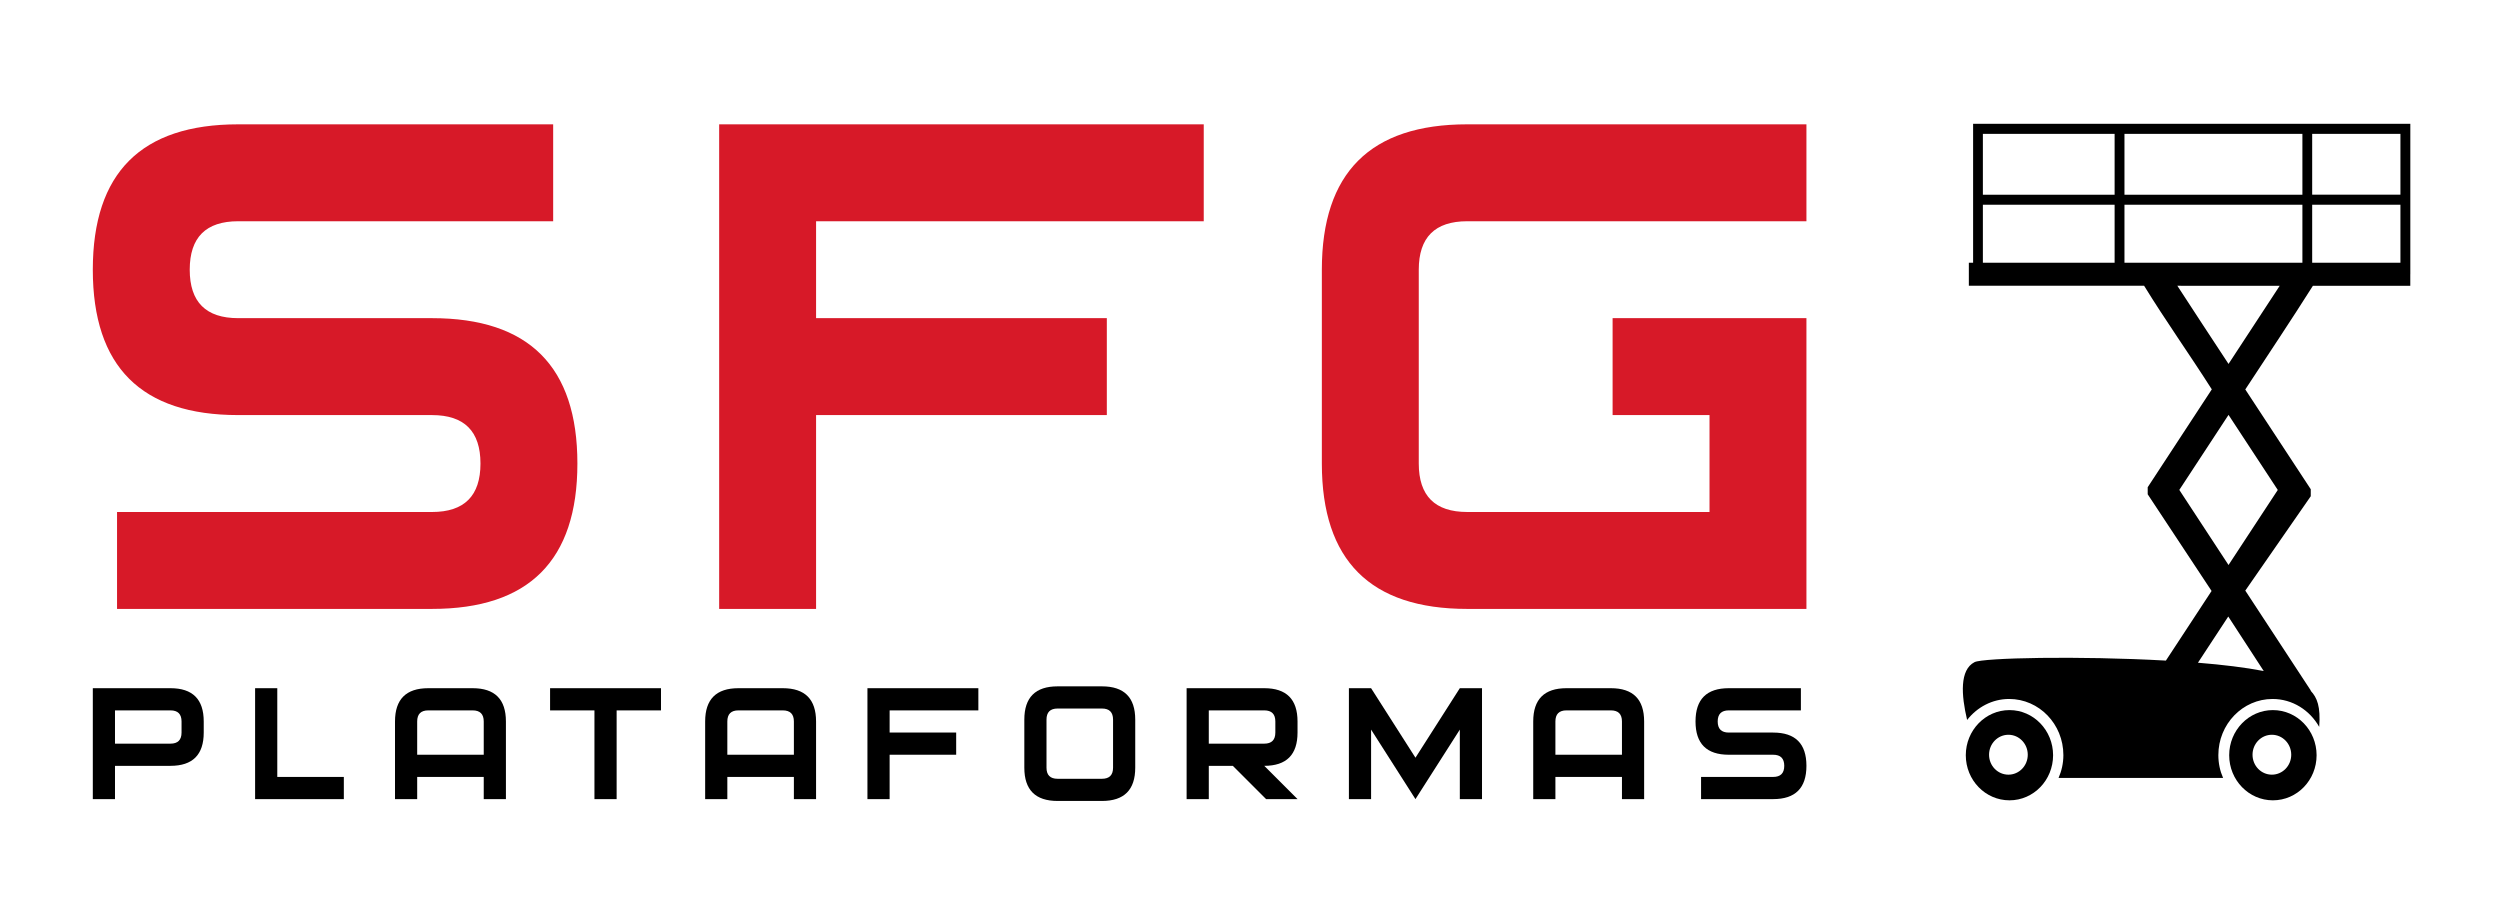
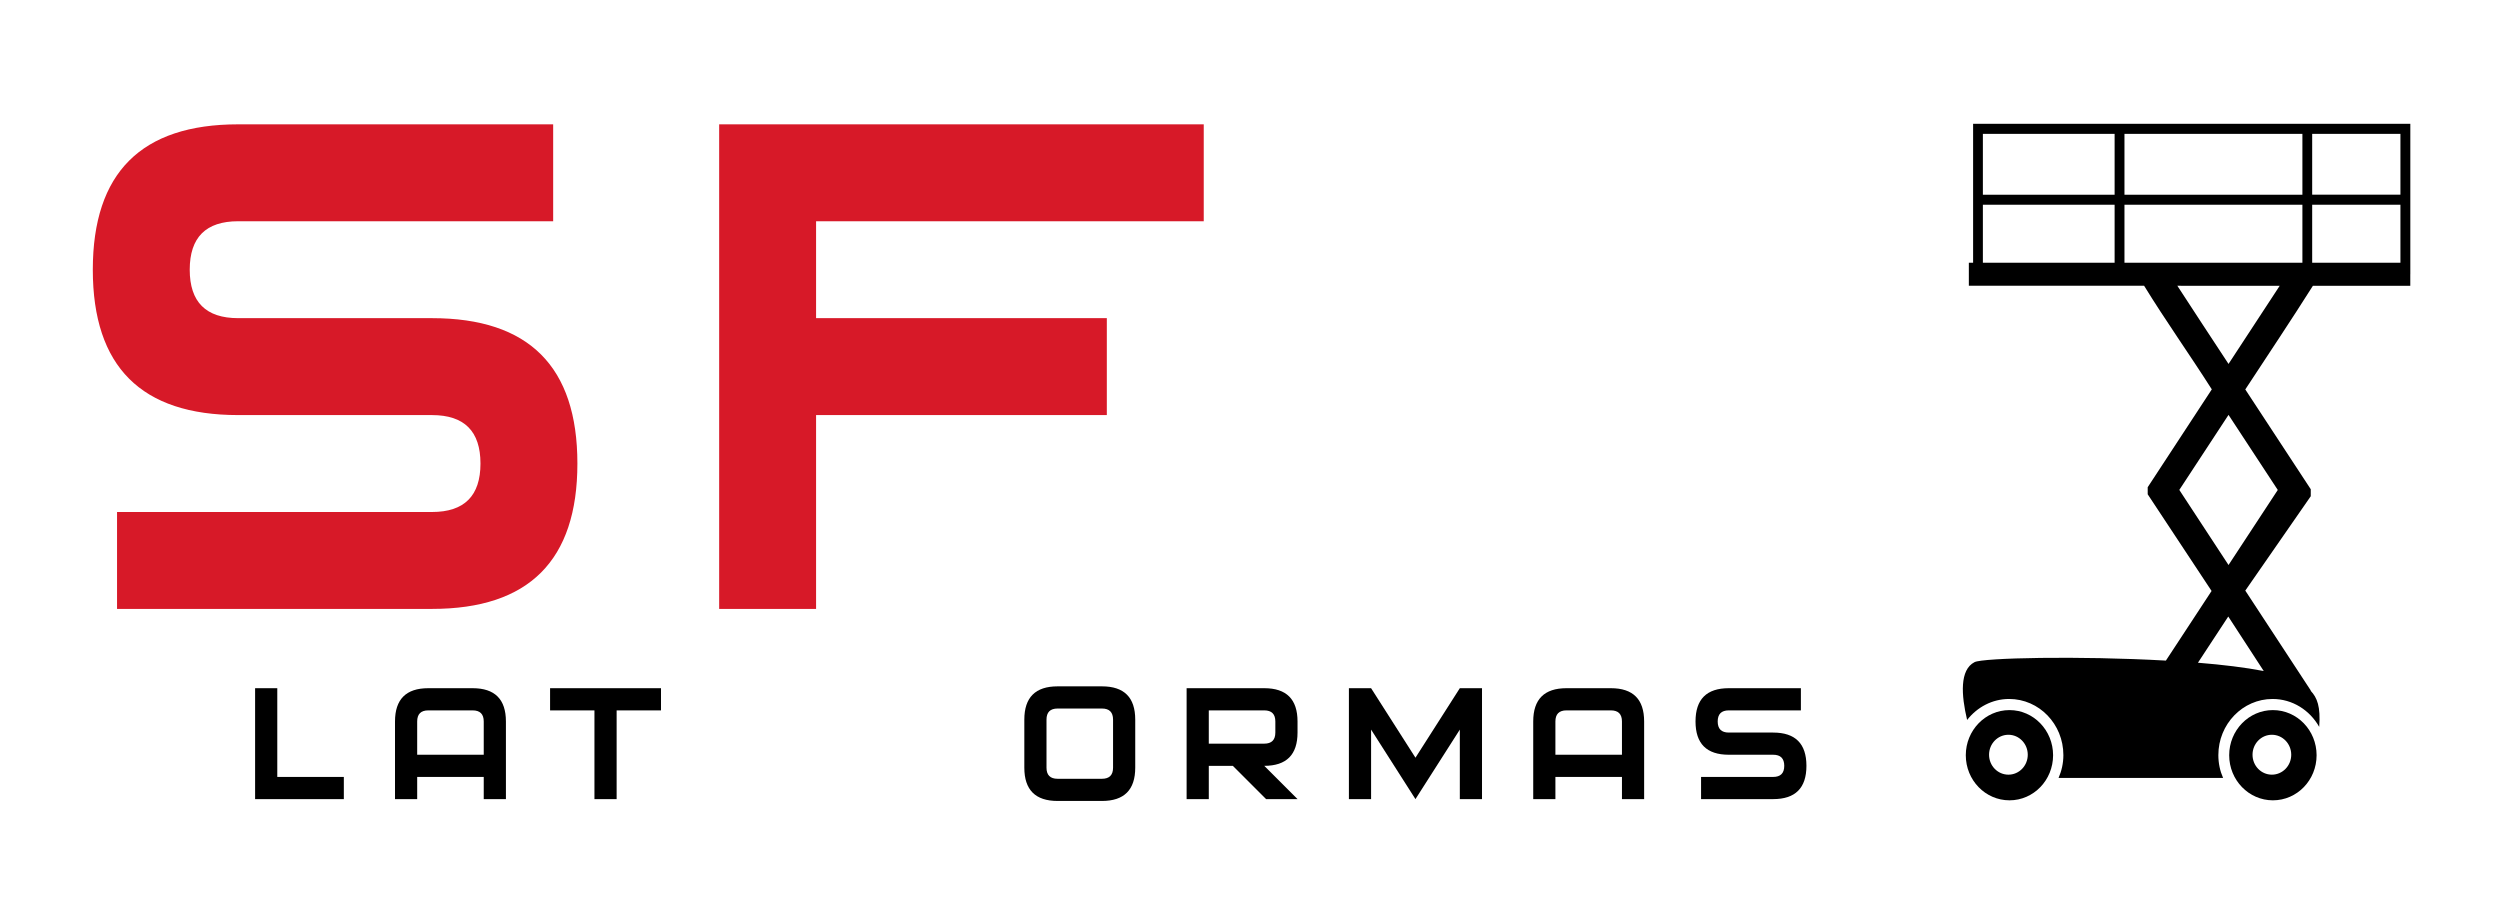
<svg xmlns="http://www.w3.org/2000/svg" xmlns:ns1="http://www.inkscape.org/namespaces/inkscape" xmlns:ns2="http://sodipodi.sourceforge.net/DTD/sodipodi-0.dtd" width="270" height="99.713" viewBox="0 0 71.437 26.382" version="1.1" id="svg979" ns1:version="0.92.2 (5c3e80d, 2017-08-06)" ns2:docname="logotipo-SFG-plataformas.svg">
  <defs id="defs973" />
  <ns2:namedview id="base" pagecolor="#ffffff" bordercolor="#666666" borderopacity="1.0" ns1:pageopacity="0.0" ns1:pageshadow="2" ns1:zoom="1.5413249" ns1:cx="90.032746" ns1:cy="100.71431" ns1:document-units="mm" ns1:current-layer="layer1" showgrid="false" units="px" fit-margin-top="10" fit-margin-bottom="10" fit-margin-right="10" fit-margin-left="10" ns1:window-width="1920" ns1:window-height="1058" ns1:window-x="-8" ns1:window-y="-8" ns1:window-maximized="1" />
  <g ns1:label="Capa 1" ns1:groupmode="layer" id="layer1" transform="translate(-32.993,-135.088)">
    <g transform="matrix(0.282,0,0,0.282,1.635,27.792)" aria-label="SFG" style="font-style:normal;font-weight:normal;font-size:15.778px;line-height:0%;font-family:sans-serif;letter-spacing:0px;word-spacing:0px;fill:#d71928;fill-opacity:1;stroke:none;stroke-width:1.368px;stroke-linecap:butt;stroke-linejoin:miter;stroke-opacity:1" id="text4335-21" ns1:export-xdpi="149.99995" ns1:export-ydpi="149.99995" />
    <g id="g959" transform="matrix(0.108,0,0,0.108,29.85,120.604)" ns1:export-xdpi="149.99995" ns1:export-ydpi="149.99995">
      <path id="path924" style="font-style:normal;font-variant:normal;font-weight:normal;font-stretch:normal;font-size:213.687px;line-height:1.25;font-family:Archangelsk;-inkscape-font-specification:Archangelsk;letter-spacing:24.654px;word-spacing:0px;fill:#d71928;fill-opacity:1;stroke:none;stroke-width:1.368px;stroke-linecap:butt;stroke-linejoin:miter;stroke-opacity:1" d="m 181.87,256.753 q 0,38.464 -38.464,38.464 H 60.068 v -25.642 h 83.338 q 12.821,0 12.821,-12.821 0,-12.821 -12.821,-12.821 H 92.121 q -38.464,0 -38.464,-38.464 0,-38.464 38.464,-38.464 H 175.459 V 192.647 H 92.121 q -12.821,0 -12.821,12.821 0,12.821 12.821,12.821 h 51.285 q 38.464,0 38.464,38.464 z" ns1:connector-curvature="0" />
      <path id="path926" style="font-style:normal;font-variant:normal;font-weight:normal;font-stretch:normal;font-size:213.687px;line-height:1.25;font-family:Archangelsk;-inkscape-font-specification:Archangelsk;letter-spacing:24.654px;word-spacing:0px;fill:#d71928;fill-opacity:1;stroke:none;stroke-width:1.368px;stroke-linecap:butt;stroke-linejoin:miter;stroke-opacity:1" d="M 347.591,192.647 H 245.021 v 25.642 h 76.927 v 25.642 h -76.927 v 51.285 H 219.378 V 167.004 h 128.212 z" ns1:connector-curvature="0" />
-       <path id="path928" style="font-style:normal;font-variant:normal;font-weight:normal;font-stretch:normal;font-size:213.687px;line-height:1.25;font-family:Archangelsk;-inkscape-font-specification:Archangelsk;letter-spacing:24.654px;word-spacing:0px;fill:#d71928;fill-opacity:1;stroke:none;stroke-width:1.368px;stroke-linecap:butt;stroke-linejoin:miter;stroke-opacity:1" d="m 507.051,295.217 h -89.749 q -38.464,0 -38.464,-38.464 v -51.285 q 0,-38.464 38.464,-38.464 h 89.749 v 25.642 h -89.749 q -12.821,0 -12.821,12.821 v 51.285 q 0,12.821 12.821,12.821 h 64.106 V 243.932 h -25.642 v -25.642 h 51.285 z" ns1:connector-curvature="0" />
      <g id="text983-7" style="font-style:normal;font-weight:normal;font-size:13.632px;line-height:0%;font-family:sans-serif;letter-spacing:0px;word-spacing:0px;fill:#000000;fill-opacity:1;stroke:none;stroke-width:1.207px;stroke-linecap:butt;stroke-linejoin:miter;stroke-opacity:1" aria-label="PLATAFORMAS">
-         <path id="path901" style="font-style:normal;font-variant:normal;font-weight:normal;font-stretch:normal;font-size:48.912px;line-height:1.25;font-family:Archangelsk;-inkscape-font-specification:Archangelsk;letter-spacing:10.65px;fill:#000000;fill-opacity:1;stroke-width:1.207px" d="m 83.005,324.998 v 2.935 q 0,8.804 -8.804,8.804 h -14.674 v 8.804 h -5.869 v -29.347 h 20.543 q 8.804,0 8.804,8.804 z m -5.869,0 q 0,-2.935 -2.935,-2.935 h -14.674 v 8.804 h 14.674 q 2.935,0 2.935,-2.935 z" ns1:connector-curvature="0" />
        <path id="path903" style="font-style:normal;font-variant:normal;font-weight:normal;font-stretch:normal;font-size:48.912px;line-height:1.25;font-family:Archangelsk;-inkscape-font-specification:Archangelsk;letter-spacing:10.65px;fill:#000000;fill-opacity:1;stroke-width:1.207px" d="M 120.075,345.541 H 96.597 v -29.347 h 5.869 v 23.478 h 17.608 z" ns1:connector-curvature="0" />
        <path id="path905" style="font-style:normal;font-variant:normal;font-weight:normal;font-stretch:normal;font-size:48.912px;line-height:1.25;font-family:Archangelsk;-inkscape-font-specification:Archangelsk;letter-spacing:10.65px;fill:#000000;fill-opacity:1;stroke-width:1.207px" d="m 162.961,345.541 h -5.87 v -5.869 h -17.608 v 5.869 h -5.869 v -20.543 q 0,-8.804 8.804,-8.804 h 11.739 q 8.804,0 8.804,8.804 z m -5.87,-11.739 v -8.804 q 0,-2.935 -2.935,-2.935 h -11.739 q -2.935,0 -2.935,2.935 v 8.804 z" ns1:connector-curvature="0" />
        <path id="path907" style="font-style:normal;font-variant:normal;font-weight:normal;font-stretch:normal;font-size:48.912px;line-height:1.25;font-family:Archangelsk;-inkscape-font-specification:Archangelsk;letter-spacing:10.65px;fill:#000000;fill-opacity:1;stroke-width:1.207px" d="m 203.99,322.063 h -11.739 v 23.478 h -5.87 v -23.478 h -11.739 v -5.869 h 29.347 z" ns1:connector-curvature="0" />
-         <path id="path909" style="font-style:normal;font-variant:normal;font-weight:normal;font-stretch:normal;font-size:48.912px;line-height:1.25;font-family:Archangelsk;-inkscape-font-specification:Archangelsk;letter-spacing:10.65px;fill:#000000;fill-opacity:1;stroke-width:1.207px" d="m 245.019,345.541 h -5.869 v -5.869 h -17.608 v 5.869 h -5.869 v -20.543 q 0,-8.804 8.804,-8.804 h 11.739 q 8.804,0 8.804,8.804 z m -5.869,-11.739 v -8.804 q 0,-2.935 -2.935,-2.935 h -11.739 q -2.935,0 -2.935,2.935 v 8.804 z" ns1:connector-curvature="0" />
-         <path id="path911" style="font-style:normal;font-variant:normal;font-weight:normal;font-stretch:normal;font-size:48.912px;line-height:1.25;font-family:Archangelsk;-inkscape-font-specification:Archangelsk;letter-spacing:10.65px;fill:#000000;fill-opacity:1;stroke-width:1.207px" d="m 287.959,322.063 h -23.478 v 5.869 h 17.608 v 5.87 h -17.608 v 11.739 h -5.87 v -29.347 h 29.347 z" ns1:connector-curvature="0" />
        <path id="path913" style="font-style:normal;font-variant:normal;font-weight:normal;font-stretch:normal;font-size:48.912px;line-height:1.25;font-family:Archangelsk;-inkscape-font-specification:Archangelsk;letter-spacing:10.65px;fill:#000000;fill-opacity:1;stroke-width:1.207px" d="m 329.465,337.226 q 0,8.804 -8.804,8.804 h -11.739 q -8.804,0 -8.804,-8.804 v -12.717 q 0,-8.804 8.804,-8.804 h 11.739 q 8.804,0 8.804,8.804 z m -5.869,0 v -12.717 q 0,-2.935 -2.935,-2.935 h -11.739 q -2.935,0 -2.935,2.935 v 12.717 q 0,2.935 2.935,2.935 h 11.739 q 2.935,0 2.935,-2.935 z" ns1:connector-curvature="0" />
        <path id="path915" style="font-style:normal;font-variant:normal;font-weight:normal;font-stretch:normal;font-size:48.912px;line-height:1.25;font-family:Archangelsk;-inkscape-font-specification:Archangelsk;letter-spacing:10.65px;fill:#000000;fill-opacity:1;stroke-width:1.207px" d="m 372.405,324.998 v 2.935 q 0,8.804 -8.804,8.804 l 8.804,8.804 h -8.315 l -8.804,-8.804 h -6.359 v 8.804 h -5.869 v -29.347 h 20.543 q 8.804,0 8.804,8.804 z m -5.87,0 q 0,-2.935 -2.935,-2.935 h -14.674 v 8.804 h 14.674 q 2.935,0 2.935,-2.935 z" ns1:connector-curvature="0" />
        <path id="path917" style="font-style:normal;font-variant:normal;font-weight:normal;font-stretch:normal;font-size:48.912px;line-height:1.25;font-family:Archangelsk;-inkscape-font-specification:Archangelsk;letter-spacing:10.65px;fill:#000000;fill-opacity:1;stroke-width:1.207px" d="m 421.214,345.541 h -5.869 v -18.391 l -11.739,18.391 -11.739,-18.391 v 18.391 h -5.869 v -29.347 h 5.869 l 11.739,18.391 11.739,-18.391 h 5.869 z" ns1:connector-curvature="0" />
        <path id="path919" style="font-style:normal;font-variant:normal;font-weight:normal;font-stretch:normal;font-size:48.912px;line-height:1.25;font-family:Archangelsk;-inkscape-font-specification:Archangelsk;letter-spacing:10.65px;fill:#000000;fill-opacity:1;stroke-width:1.207px" d="M 464.111,345.541 H 458.242 v -5.869 h -17.608 v 5.869 h -5.869 v -20.543 q 0,-8.804 8.804,-8.804 h 11.739 q 8.804,0 8.804,8.804 z M 458.242,333.802 v -8.804 q 0,-2.935 -2.935,-2.935 h -11.739 q -2.935,0 -2.935,2.935 v 8.804 z" ns1:connector-curvature="0" />
        <path id="path921" style="font-style:normal;font-variant:normal;font-weight:normal;font-stretch:normal;font-size:48.912px;line-height:1.25;font-family:Archangelsk;-inkscape-font-specification:Archangelsk;letter-spacing:10.65px;fill:#000000;fill-opacity:1;stroke-width:1.207px" d="m 507.051,336.737 q 0,8.804 -8.804,8.804 h -19.076 v -5.869 h 19.076 q 2.935,0 2.935,-2.935 0,-2.935 -2.935,-2.935 h -11.739 q -8.804,0 -8.804,-8.804 0,-8.804 8.804,-8.804 h 19.076 v 5.869 h -19.076 q -2.935,0 -2.935,2.935 0,2.935 2.935,2.935 h 11.739 q 8.804,0 8.804,8.804 z" ns1:connector-curvature="0" />
      </g>
      <g transform="matrix(-1.021,0,0,1.021,514.66,-615.646)" id="g1003-0" ns1:export-xdpi="149.99995" ns1:export-ydpi="149.99995">
        <g transform="matrix(9.525,0,0,9.837,2055.913,849.44)" id="g989-9" style="fill:#000000">
          <g transform="translate(-220.557,8.706)" id="g987-7" style="fill:#000000">
            <path ns1:connector-curvature="0" id="path985-2" style="fill:#000000;fill-opacity:1;fill-rule:nonzero;stroke:none" d="m 0,0 c -0.29,0 -0.526,-0.234 -0.526,-0.525 0,-0.291 0.236,-0.526 0.526,-0.526 0.291,0 0.527,0.235 0.527,0.526 C 0.527,-0.234 0.291,0 0,0 m -0.029,-1.701 c -0.655,0 -1.186,0.533 -1.186,1.189 0,0.657 0.531,1.188 1.186,1.188 0.657,0 1.189,-0.531 1.189,-1.188 0,-0.656 -0.532,-1.189 -1.189,-1.189" />
          </g>
        </g>
        <g transform="matrix(9.525,0,0,9.837,2055.913,849.44)" id="g995-2" style="fill:#000000">
          <g transform="translate(-227.503,5.976)" id="g993-4" style="fill:#000000">
            <path ns1:connector-curvature="0" id="path991-3" style="fill:#000000;fill-opacity:1;fill-rule:nonzero;stroke:none" d="M 0,0 0.965,-1.436 1.79,-0.219 C 1.116,-0.166 0.5,-0.094 0,0 m -0.382,-4.77 1.34,-1.978 1.339,1.977 -1.339,1.978 z m -0.052,-5.378 h 2.542 l 0.243,-0.002 C 1.89,-9.461 1.423,-8.776 0.958,-8.09 Z m -0.618,-2.135 h 4.841 v 1.527 h -4.841 z m 0,-1.867 h 4.841 v 1.602 h -4.841 z m 5.109,1.867 h 3.584 v 1.527 H 4.057 Z m 0,-1.867 h 3.584 v 1.602 H 4.057 Z m -5.375,1.601 h -2.401 v -1.602 h 2.401 z m 0,1.793 h -2.401 v -1.527 h 2.401 z M 7.868,-0.234 C 7.647,-0.348 5.028,-0.404 2.662,-0.275 L 1.419,-2.109 3.157,-4.656 V -4.842 L 1.413,-7.42 c 0.602,-0.917 1.254,-1.804 1.842,-2.73 H 8.023 V -10.756 H 7.907 v -3.66 H -3.988 v 3.963 h 10e-4 v 0.305 h 2.65 c 0.599,0.918 1.224,1.821 1.839,2.73 l -1.781,2.629 v 0.184 l 1.781,2.486 -1.781,2.631 v 0.011 c -0.174,0.178 -0.271,0.416 -0.23,0.948 0.256,-0.438 0.726,-0.735 1.269,-0.735 0.813,0 1.475,0.662 1.475,1.479 0,0.215 -0.045,0.416 -0.129,0.601 H 5.582 C 5.499,2.631 5.451,2.43 5.451,2.215 5.451,1.398 6.111,0.736 6.927,0.736 7.389,0.736 7.8,0.955 8.07,1.289 8.231,0.631 8.275,-0.033 7.868,-0.234" ns2:nodetypes="cccccccccccccccccccccccccccccccccccccccccccccccccccccccccccccccccccssccsscc" />
          </g>
        </g>
        <g transform="matrix(9.525,0,0,9.837,2055.913,849.44)" id="g1001-6" style="fill:#000000">
          <g transform="translate(-227.724,8.706)" id="g999-3" style="fill:#000000">
            <path ns1:connector-curvature="0" id="path997-5" style="fill:#000000;fill-opacity:1;fill-rule:nonzero;stroke:none" d="m 0,0 c -0.291,0 -0.527,-0.234 -0.527,-0.525 0,-0.291 0.236,-0.526 0.527,-0.526 0.291,0 0.526,0.235 0.526,0.526 C 0.526,-0.234 0.291,0 0,0 m -0.028,-1.701 c -0.658,0 -1.189,0.533 -1.189,1.189 0,0.657 0.531,1.188 1.189,1.188 0.655,0 1.189,-0.531 1.189,-1.188 0,-0.656 -0.534,-1.189 -1.189,-1.189" />
          </g>
        </g>
      </g>
    </g>
  </g>
</svg>